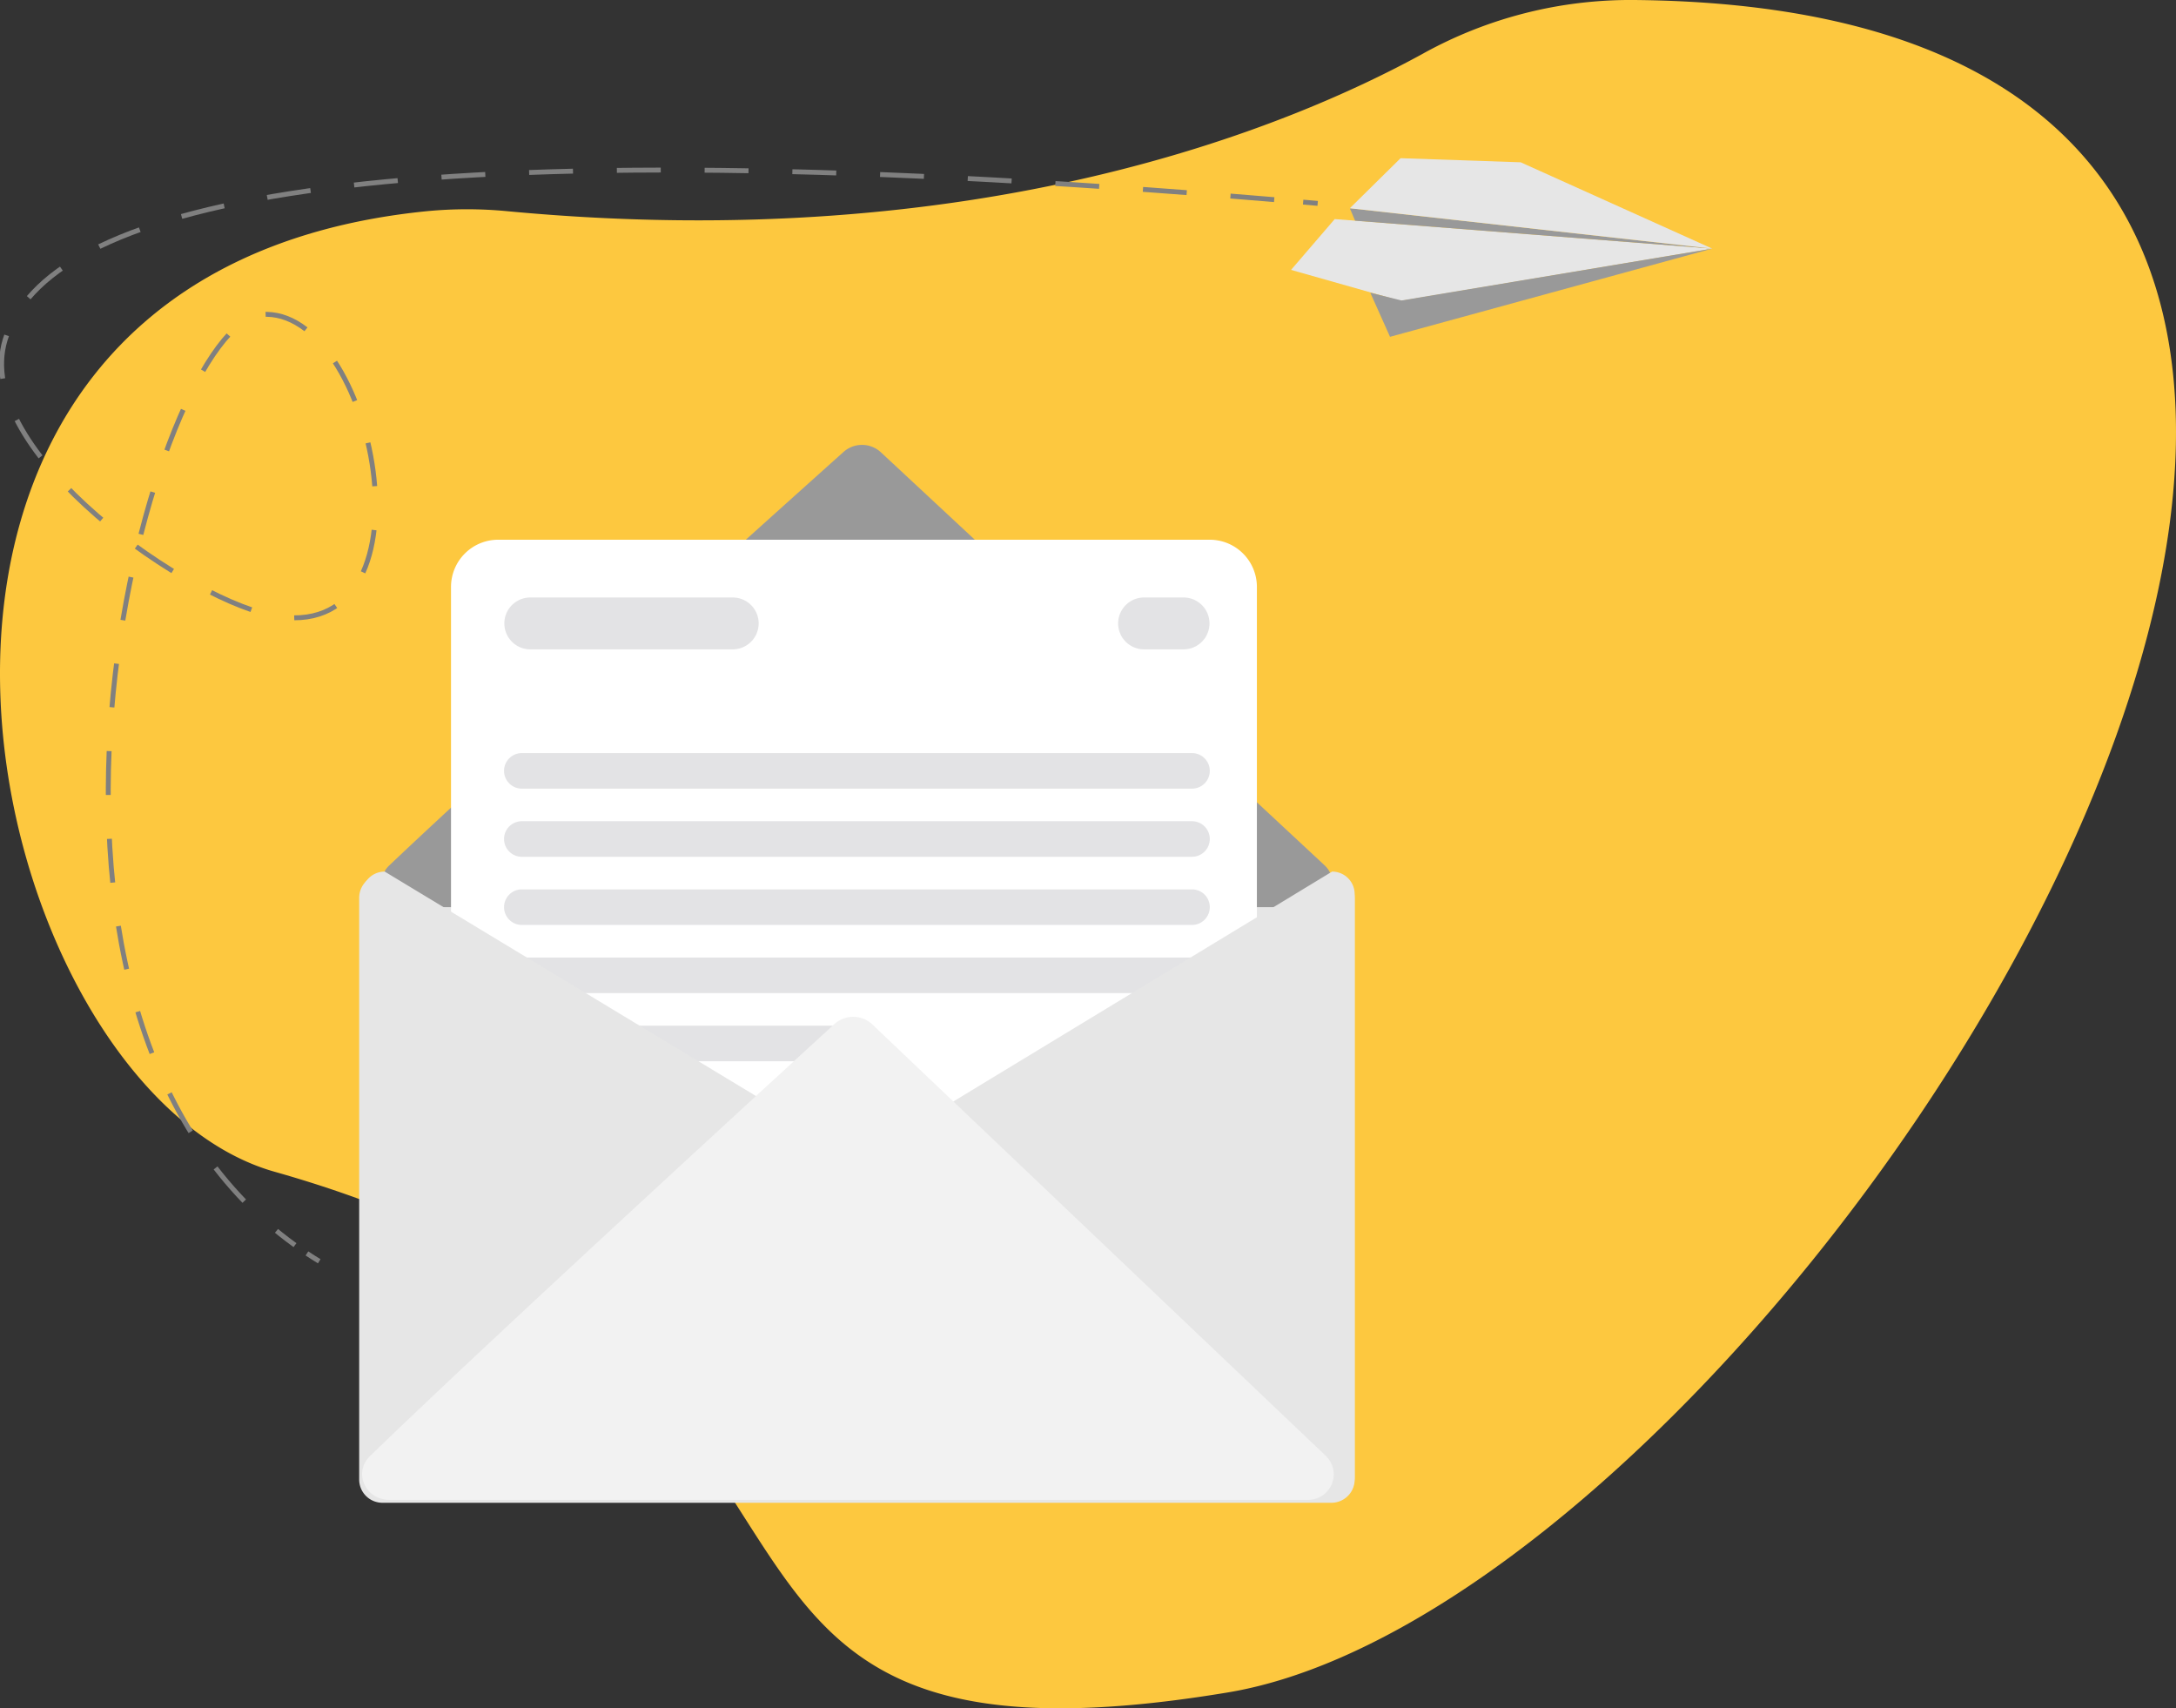
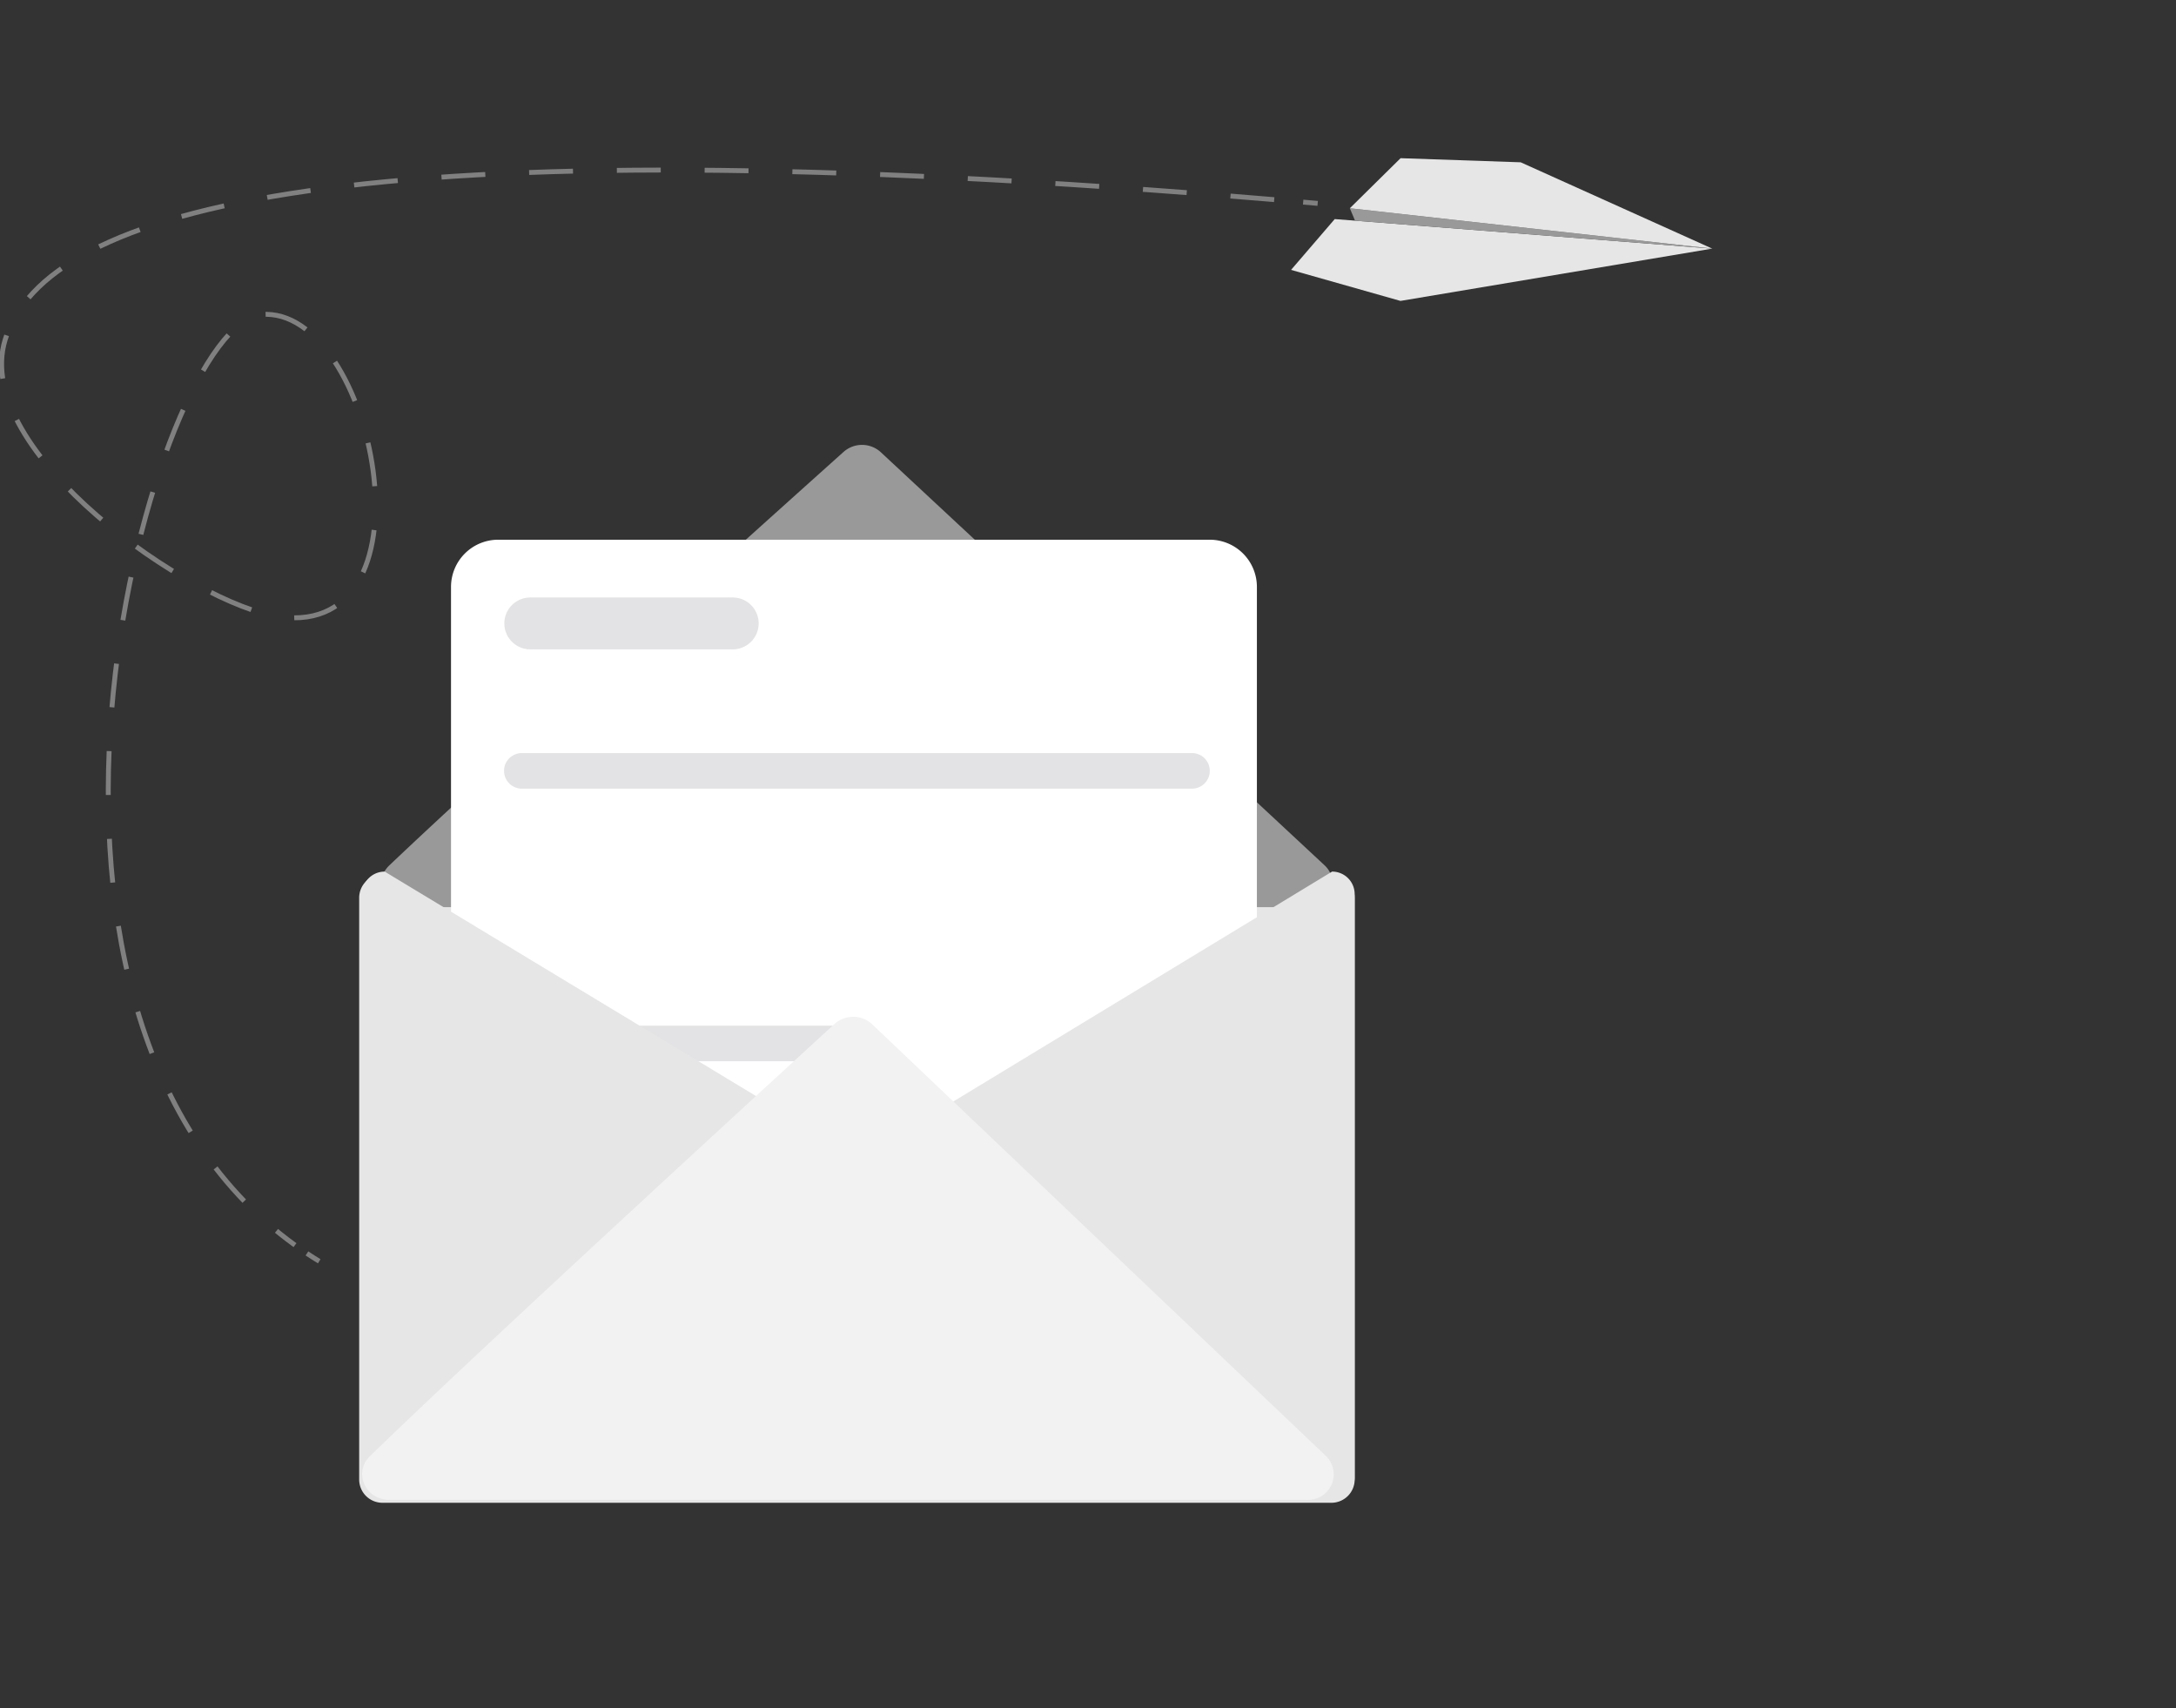
<svg xmlns="http://www.w3.org/2000/svg" width="444.803" height="349.146" viewBox="0 0 444.803 349.146">
  <rect x="0" y="0" width="444.803" height="349.146" fill="#333333" stroke="none" />
  <defs>
    <clipPath id="clip-path">
-       <rect id="Rectangle_1257" data-name="Rectangle 1257" width="444.803" height="349.146" fill="none" />
-     </clipPath>
+       </clipPath>
    <clipPath id="clip-path-2">
      <rect id="Rectangle_1266" data-name="Rectangle 1266" width="350" height="274.808" fill="none" />
    </clipPath>
    <clipPath id="clip-path-4">
      <rect id="Rectangle_1258" data-name="Rectangle 1258" width="51.984" height="10.598" fill="none" />
    </clipPath>
    <clipPath id="clip-path-5">
      <rect id="Rectangle_1259" data-name="Rectangle 1259" width="18.673" height="10.598" fill="none" />
    </clipPath>
    <clipPath id="clip-path-6">
      <rect id="Rectangle_1260" data-name="Rectangle 1260" width="144.141" height="7.268" fill="none" />
    </clipPath>
    <clipPath id="clip-path-7">
-       <rect id="Rectangle_1261" data-name="Rectangle 1261" width="144.141" height="7.267" fill="none" />
-     </clipPath>
+       </clipPath>
    <clipPath id="clip-path-10">
      <rect id="Rectangle_1264" data-name="Rectangle 1264" width="76.916" height="7.268" fill="none" />
    </clipPath>
  </defs>
  <g id="Group_4537" data-name="Group 4537" transform="translate(-20 -1425.98)">
    <g id="Group_4350" data-name="Group 4350" transform="translate(20 1425.98)">
      <g id="Group_4349" data-name="Group 4349" clip-path="url(#clip-path)">
        <path id="Path_2404" data-name="Path 2404" d="M291.045,10.869c-27.536,15.136-90.789,41.362-187.169,32.312a86.145,86.145,0,0,0-16.64-.018C-42.215,56.12-5.528,222.016,56.122,239.48c133.229,37.74,66.058,127.809,194.829,106.427C369.138,326.283,572.639,2.065,333.97,0a87.471,87.471,0,0,0-42.926,10.866" transform="translate(0 0)" fill="#fdc83f" />
      </g>
    </g>
    <g id="Group_4375" data-name="Group 4375" transform="translate(20 1458.31)">
      <g id="Group_4374" data-name="Group 4374" clip-path="url(#clip-path-2)">
        <g id="Group_4373" data-name="Group 4373">
          <g id="Group_4372" data-name="Group 4372" clip-path="url(#clip-path-2)">
            <path id="Path_2405" data-name="Path 2405" d="M309.583,349.443H115.6a4.755,4.755,0,0,1-4.754-4.754V225.8a4.755,4.755,0,0,1,4.754-4.754H309.583a4.755,4.755,0,0,1,4.754,4.754V344.689a4.755,4.755,0,0,1-4.754,4.754" transform="translate(-37.425 -74.635)" fill="#e6e6e6" />
            <path id="Path_2406" data-name="Path 2406" d="M123.2,182.946H306.71c4.8,0,7.208-5.4,3.811-8.565L219.793,89.938a5.676,5.676,0,0,0-7.548-.07c-15.177,13.6-71.564,64.225-92.907,84.557-3.334,3.177-.911,8.52,3.86,8.52" transform="translate(-39.772 -29.87)" fill="#999" />
            <path id="Path_2407" data-name="Path 2407" d="M294.276,295.178H148.835a9.646,9.646,0,0,1-9.646-9.646V127.373a9.646,9.646,0,0,1,9.646-9.646H294.276a9.646,9.646,0,0,1,9.646,9.646V285.532a9.646,9.646,0,0,1-9.646,9.646" transform="translate(-46.996 -39.749)" fill="#fff" />
            <g id="Group_4353" data-name="Group 4353" transform="translate(103.095 89.787)" opacity="0.13">
              <g id="Group_4352" data-name="Group 4352">
                <g id="Group_4351" data-name="Group 4351" clip-path="url(#clip-path-4)">
                  <path id="Path_2408" data-name="Path 2408" d="M202.332,146.155H160.948a5.3,5.3,0,1,1,0-10.6h41.385a5.3,5.3,0,1,1,0,10.6" transform="translate(-155.648 -135.557)" fill="#272833" />
                </g>
              </g>
            </g>
            <g id="Group_4356" data-name="Group 4356" transform="translate(228.562 89.787)" opacity="0.13">
              <g id="Group_4355" data-name="Group 4355">
                <g id="Group_4354" data-name="Group 4354" clip-path="url(#clip-path-5)">
-                   <path id="Path_2409" data-name="Path 2409" d="M358.447,146.155h-8.075a5.3,5.3,0,1,1,0-10.6h8.075a5.3,5.3,0,1,1,0,10.6" transform="translate(-345.073 -135.557)" fill="#272833" />
-                 </g>
+                   </g>
              </g>
            </g>
            <g id="Group_4359" data-name="Group 4359" transform="translate(103.095 121.583)" opacity="0.13">
              <g id="Group_4358" data-name="Group 4358">
                <g id="Group_4357" data-name="Group 4357" clip-path="url(#clip-path-6)">
                  <path id="Path_2410" data-name="Path 2410" d="M296.155,190.828H159.282a3.634,3.634,0,1,1,0-7.267H296.155a3.634,3.634,0,1,1,0,7.267" transform="translate(-155.648 -183.56)" fill="#272833" />
                </g>
              </g>
            </g>
            <g id="Group_4362" data-name="Group 4362" transform="translate(103.095 135.513)" opacity="0.13">
              <g id="Group_4361" data-name="Group 4361">
                <g id="Group_4360" data-name="Group 4360" clip-path="url(#clip-path-7)">
                  <path id="Path_2411" data-name="Path 2411" d="M296.155,211.858H159.282a3.634,3.634,0,1,1,0-7.267H296.155a3.634,3.634,0,1,1,0,7.267" transform="translate(-155.648 -204.591)" fill="#272833" />
                </g>
              </g>
            </g>
            <g id="Group_4365" data-name="Group 4365" transform="translate(103.095 149.442)" opacity="0.13">
              <g id="Group_4364" data-name="Group 4364">
                <g id="Group_4363" data-name="Group 4363" clip-path="url(#clip-path-7)">
-                   <path id="Path_2412" data-name="Path 2412" d="M296.155,232.888H159.282a3.634,3.634,0,1,1,0-7.267H296.155a3.634,3.634,0,1,1,0,7.267" transform="translate(-155.648 -225.621)" fill="#272833" />
-                 </g>
+                   </g>
              </g>
            </g>
            <g id="Group_4368" data-name="Group 4368" transform="translate(103.095 163.372)" opacity="0.13">
              <g id="Group_4367" data-name="Group 4367">
                <g id="Group_4366" data-name="Group 4366" clip-path="url(#clip-path-7)">
                  <path id="Path_2413" data-name="Path 2413" d="M296.155,253.918H159.282a3.634,3.634,0,1,1,0-7.267H296.155a3.634,3.634,0,1,1,0,7.267" transform="translate(-155.648 -246.651)" fill="#272833" />
                </g>
              </g>
            </g>
            <g id="Group_4371" data-name="Group 4371" transform="translate(103.095 177.301)" opacity="0.13">
              <g id="Group_4370" data-name="Group 4370">
                <g id="Group_4369" data-name="Group 4369" clip-path="url(#clip-path-10)">
                  <path id="Path_2414" data-name="Path 2414" d="M228.93,274.949H159.283a3.634,3.634,0,0,1,0-7.267H228.93a3.634,3.634,0,1,1,0,7.267" transform="translate(-155.648 -267.681)" fill="#272833" />
                </g>
              </g>
            </g>
            <path id="Path_2415" data-name="Path 2415" d="M310.028,348.529H116.378a4.6,4.6,0,0,1-4.619-4.58V224.716a4.6,4.6,0,0,1,4.619-4.581L213.4,278.777l96.627-58.642a4.6,4.6,0,0,1,4.618,4.581V343.949a4.6,4.6,0,0,1-4.618,4.58" transform="translate(-37.734 -74.327)" fill="#e6e6e6" />
            <path id="Path_2416" data-name="Path 2416" d="M117.284,363.657h187.6a5.215,5.215,0,0,0,3.9-8.949l-92.751-88.232a5.71,5.71,0,0,0-7.716-.072c-15.515,14.214-73.158,67.107-94.977,88.351-3.409,3.319-.932,8.9,3.946,8.9" transform="translate(-37.735 -89.454)" fill="#f2f2f2" />
            <path id="Path_2417" data-name="Path 2417" d="M484.529,24.826,420.806,35.515l-22.367-6.341,8.925-10.382Z" transform="translate(-134.529 -6.345)" fill="#e6e6e6" />
            <path id="Path_2418" data-name="Path 2418" d="M490.653,23.7l-74.076-8.25,1.068,2.542Z" transform="translate(-140.653 -5.216)" fill="#999" />
            <path id="Path_2419" data-name="Path 2419" d="M490.653,18.481,451.5.84,426.95,0,416.578,10.232Z" transform="translate(-140.653 0)" fill="#e6e6e6" />
-             <path id="Path_2420" data-name="Path 2420" d="M492.784,27.9,426.925,45.93l-4.035-9.019,6.375,1.595Z" transform="translate(-142.785 -9.421)" fill="#999" />
            <path id="Path_2421" data-name="Path 2421" d="M405.142,13.815q-1.489-.131-2.969-.258" transform="translate(-135.79 -4.577)" fill="none" stroke="gray" stroke-miterlimit="10" stroke-width="1" />
            <path id="Path_2422" data-name="Path 2422" d="M260.632,9.711C71.535-6.179,9.5,11.291,1.225,38.334c-7,22.853,38.458,54.2,56.021,56.627,33.063,4.56,19.313-63.636-3.634-61.775-21.9,1.775-61.177,141.079,6.856,190.2" transform="translate(-0.169 -1.237)" fill="none" stroke="gray" stroke-miterlimit="10" stroke-width="1" stroke-dasharray="8.97 8.97" />
            <path id="Path_2423" data-name="Path 2423" d="M94.725,337.951q1.234.822,2.512,1.6" transform="translate(-31.983 -114.106)" fill="none" stroke="gray" stroke-miterlimit="10" stroke-width="1" />
          </g>
        </g>
      </g>
    </g>
  </g>
</svg>